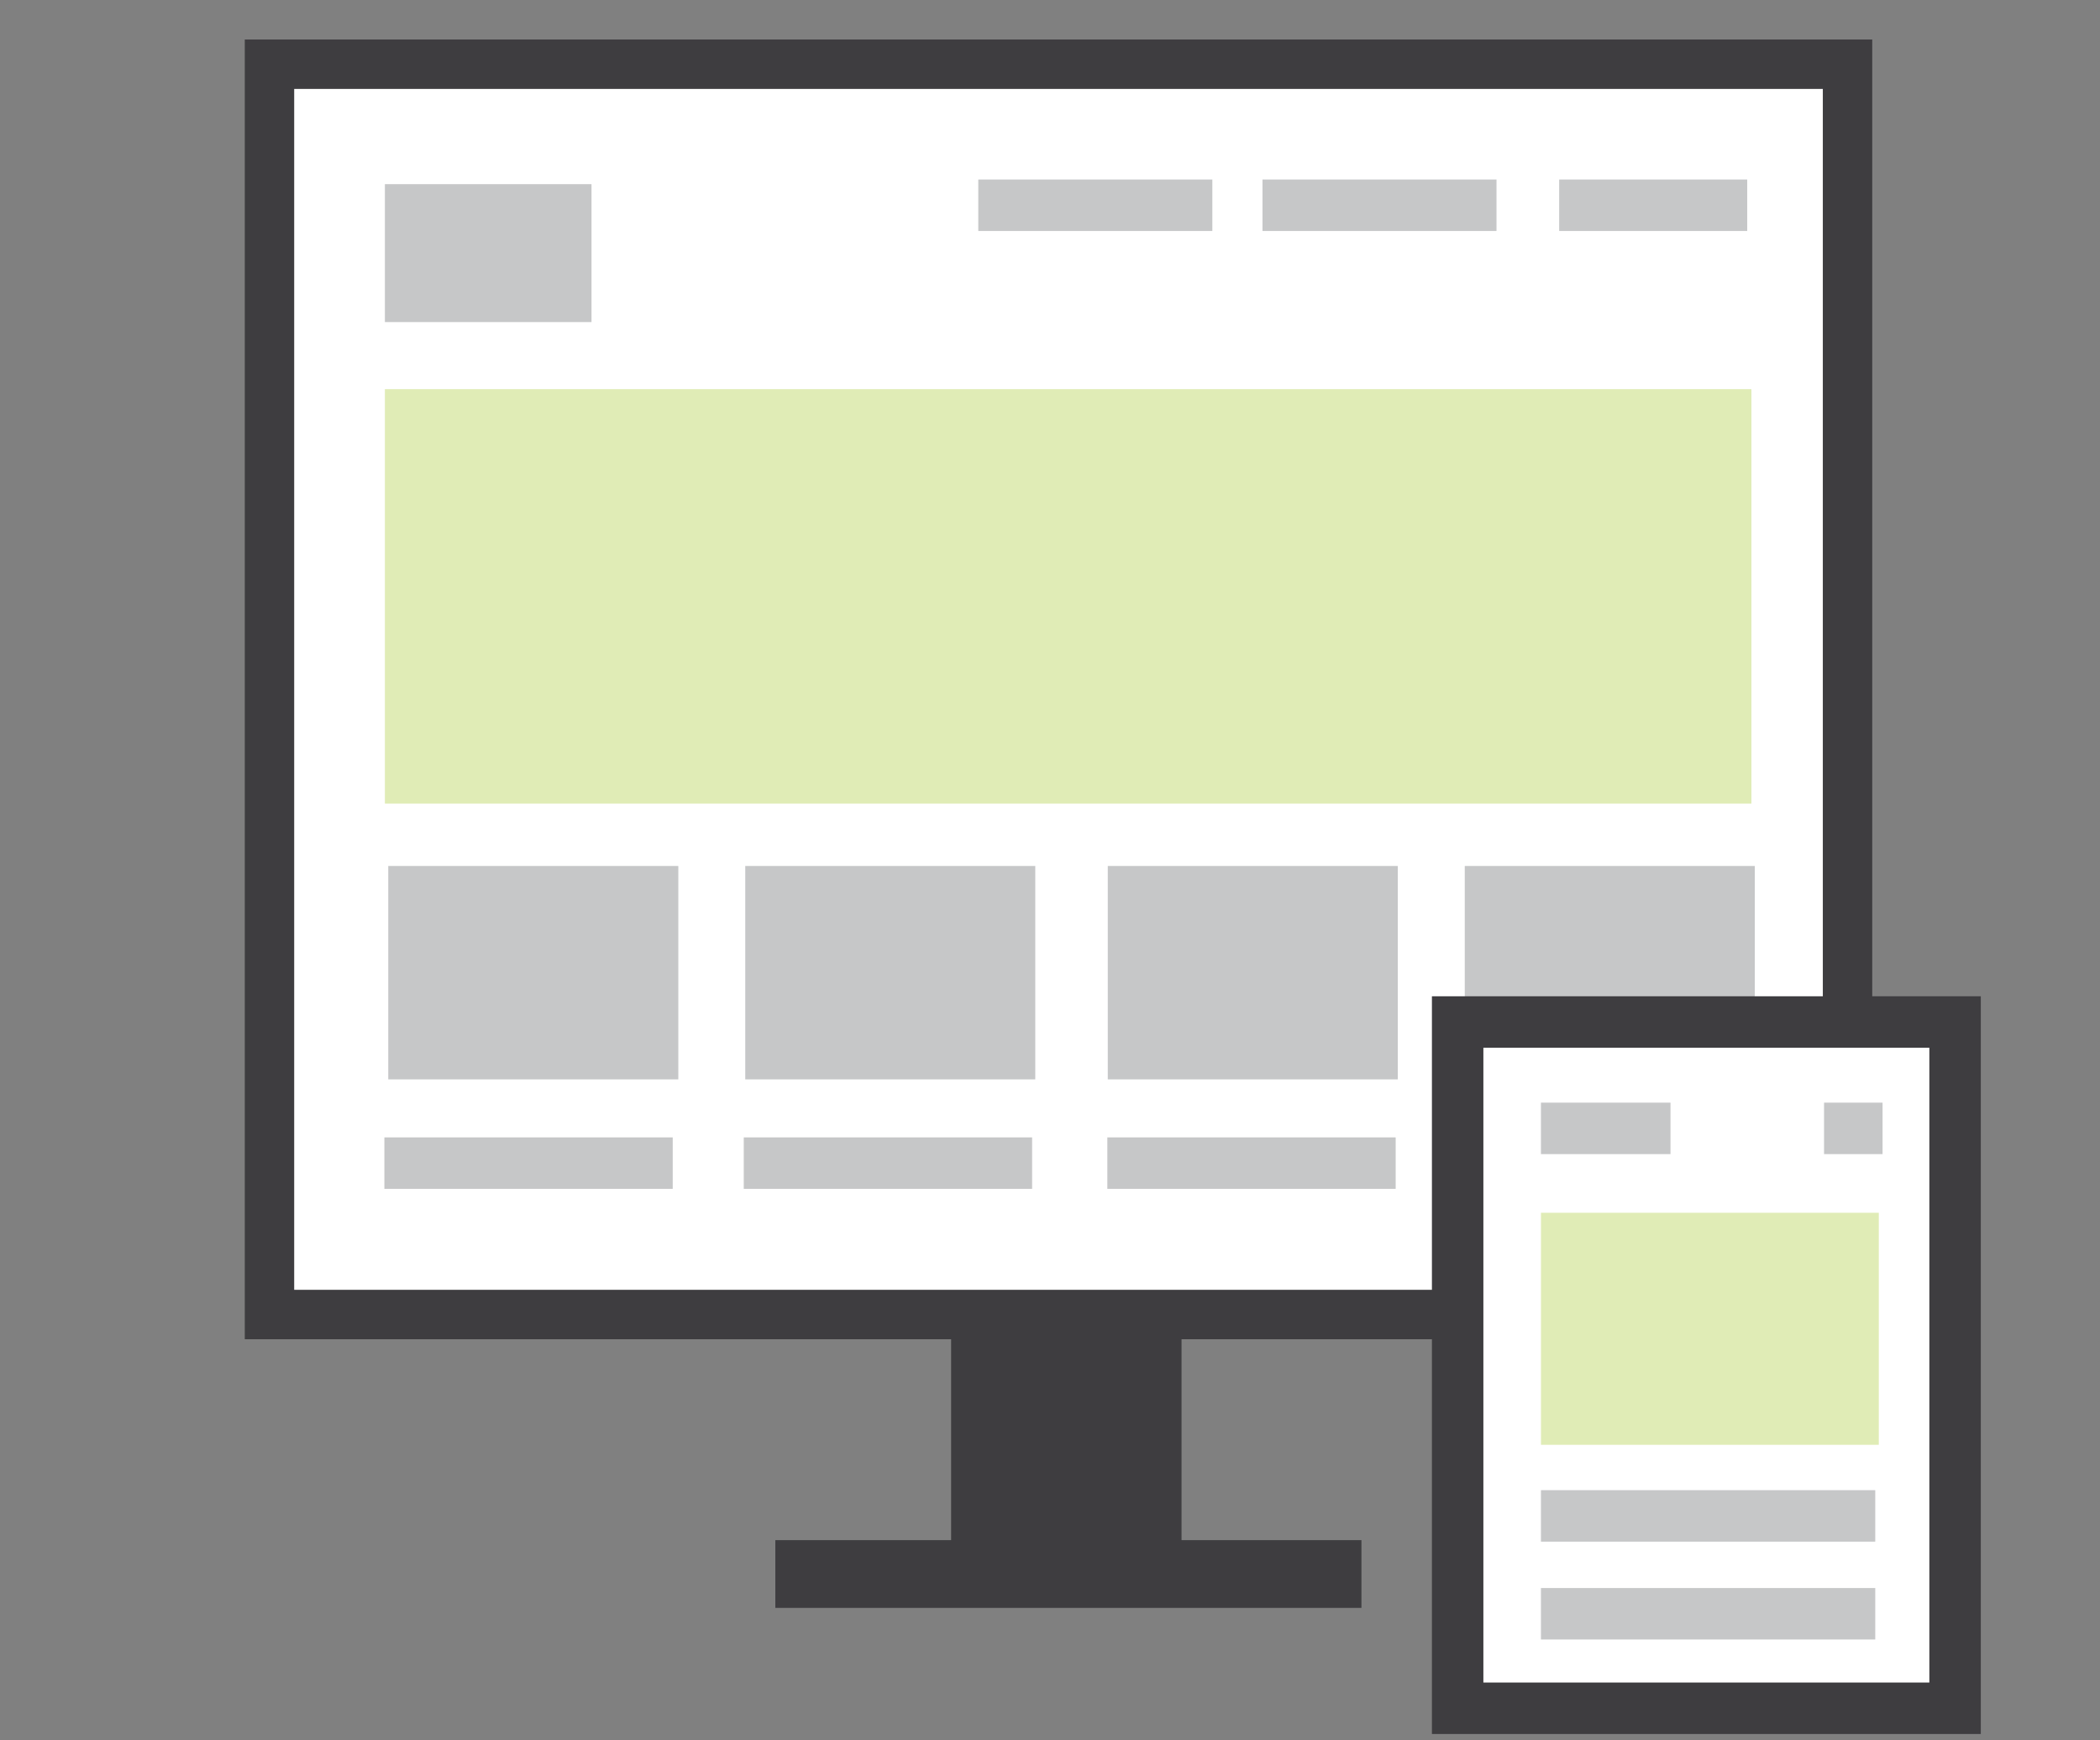
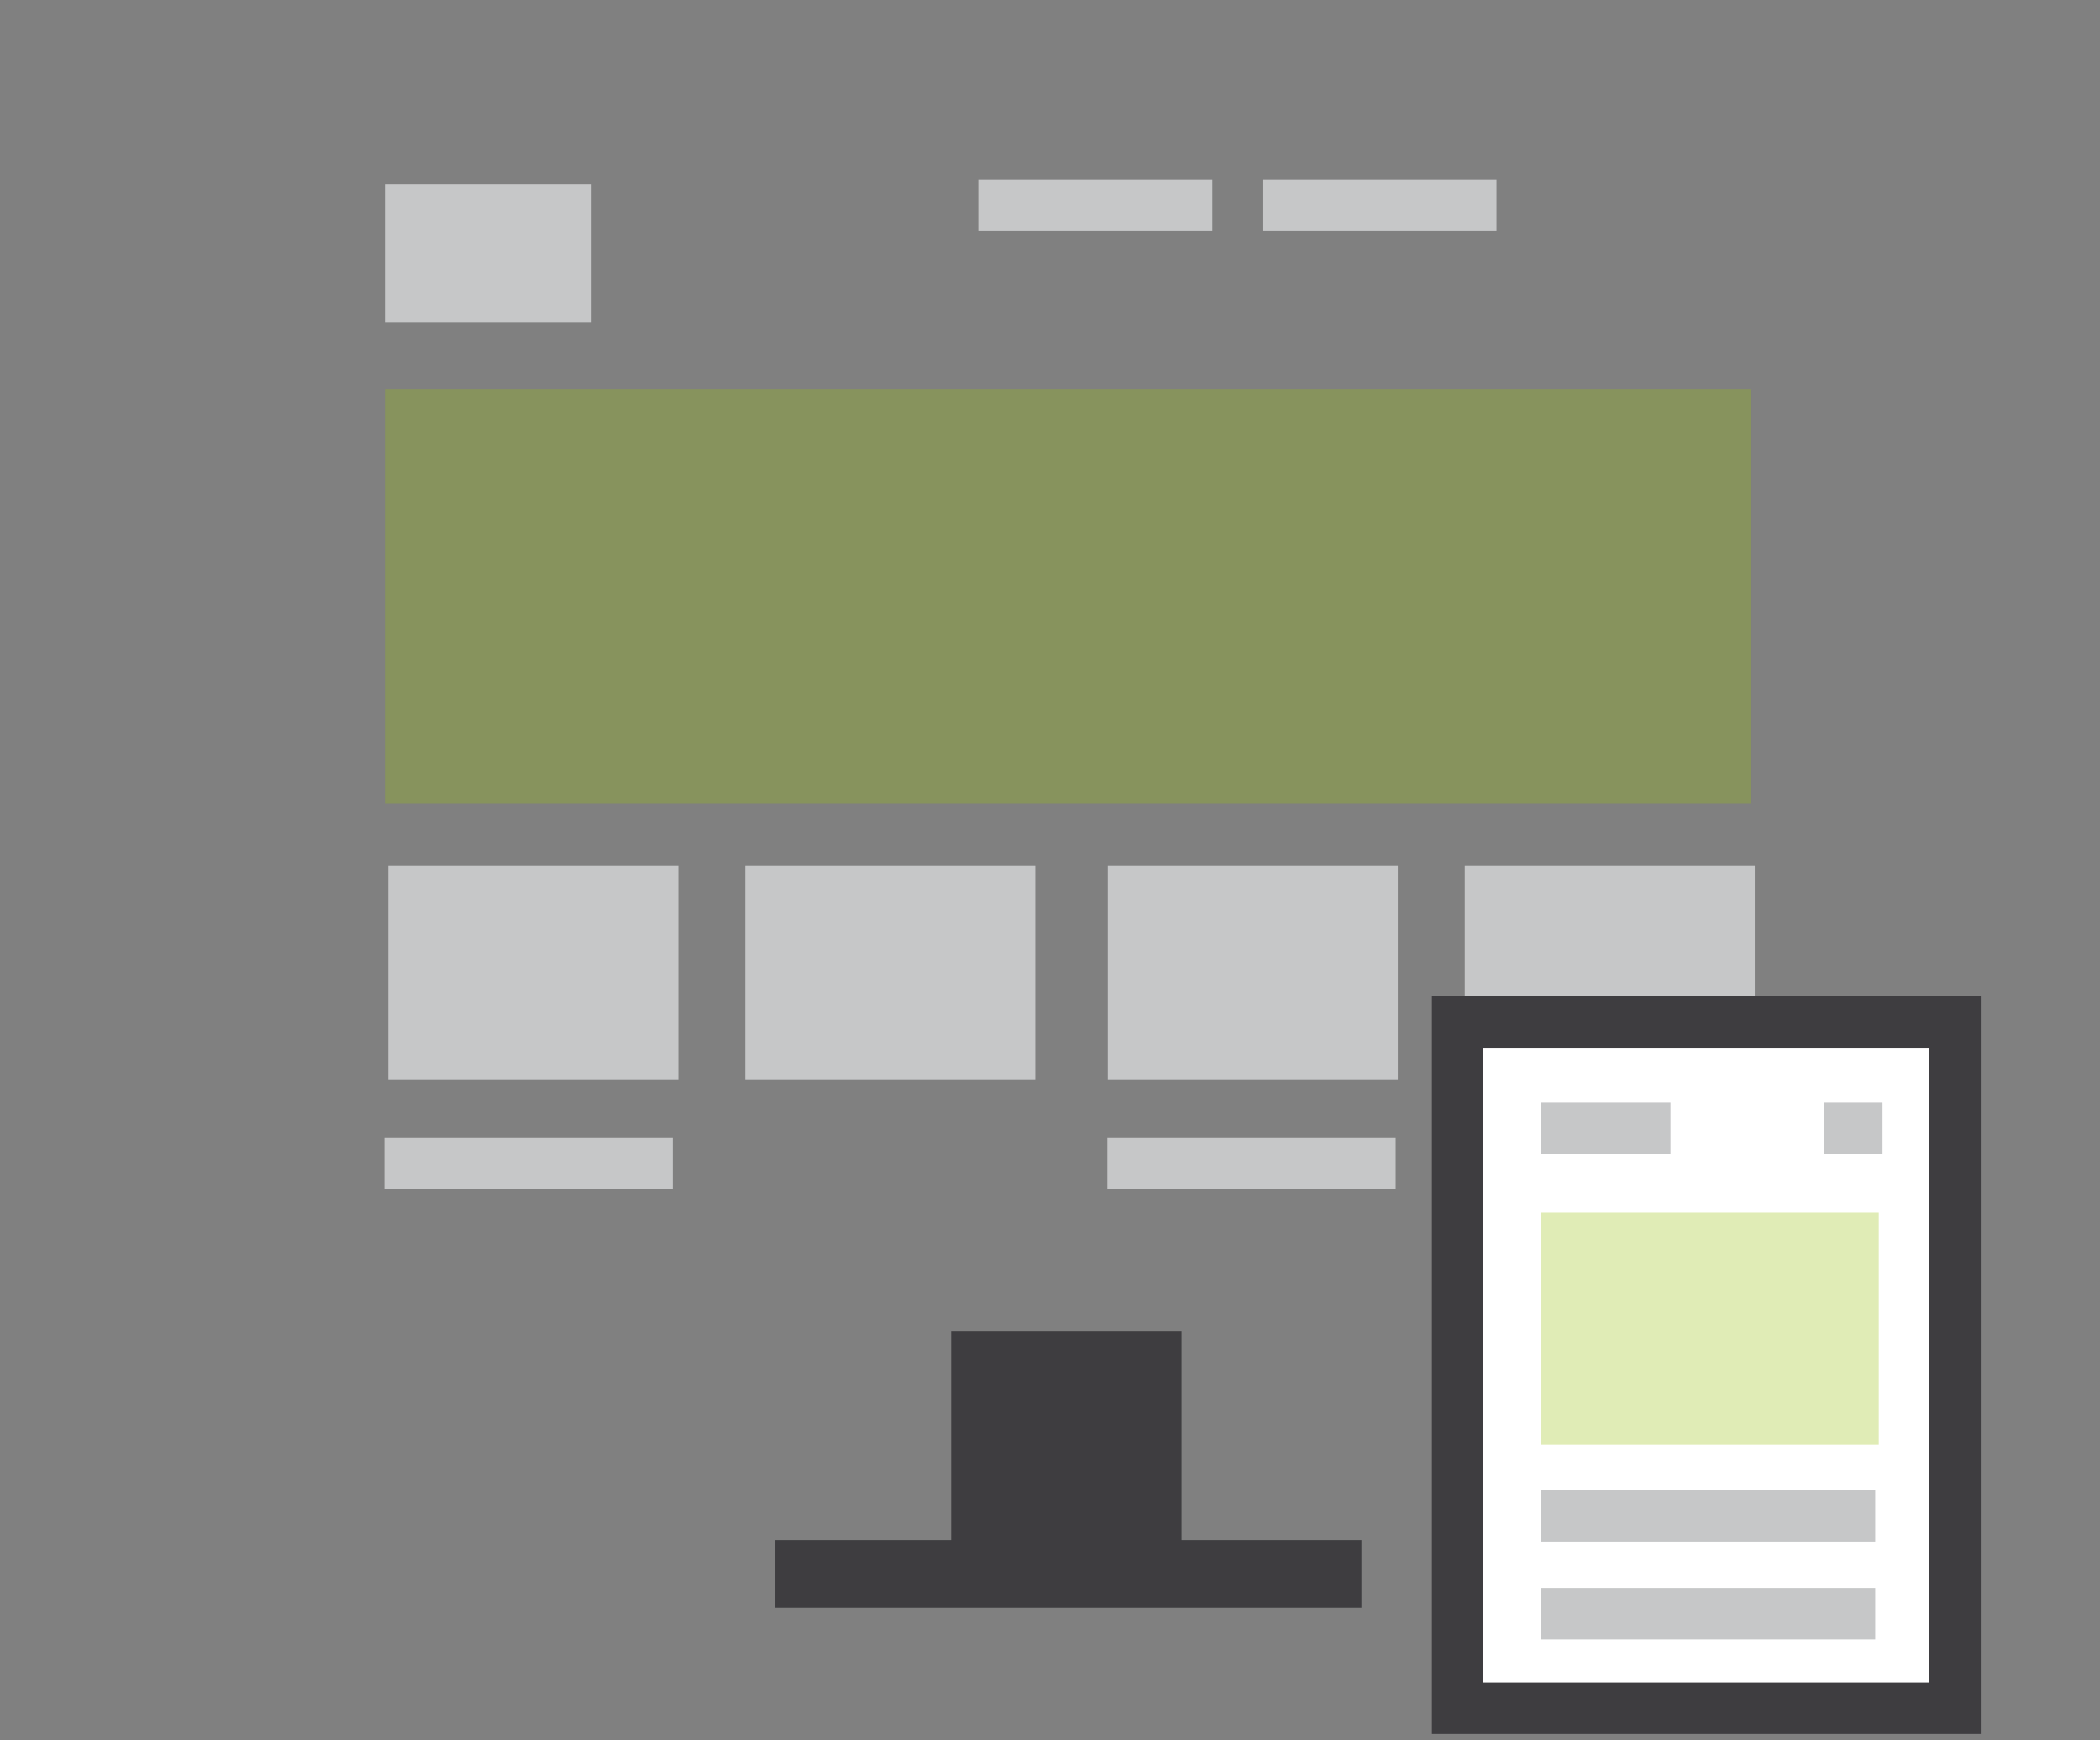
<svg xmlns="http://www.w3.org/2000/svg" version="1.1" id="Layer_1" x="0px" y="0px" width="122.43px" height="101.436px" viewBox="0 0 122.43 101.436" enable-background="new 0 0 122.43 101.436" xml:space="preserve">
  <rect x="0" y="0" width="122.43" height="101.436" fill="#808080" stroke="none" />
  <g>
-     <rect x="15.711" y="3.743" fill="#FFFFFF" stroke="#3E3D40" stroke-width="2.881" stroke-miterlimit="10" width="92" height="72.878" />
    <rect x="22.439" y="10.734" fill="#C6C7C8" width="12.046" height="8.039" />
    <rect x="22.439" y="22.682" opacity="0.3" fill="#97BF0D" width="79.668" height="24.159" />
    <line fill="none" stroke="#C6C7C8" stroke-width="3" stroke-miterlimit="10" x1="73.603" y1="11.963" x2="87.246" y2="11.963" />
    <line fill="none" stroke="#C6C7C8" stroke-width="3" stroke-miterlimit="10" x1="57.034" y1="11.963" x2="70.679" y2="11.963" />
-     <line fill="none" stroke="#C6C7C8" stroke-width="3" stroke-miterlimit="10" x1="90.9" y1="11.963" x2="101.863" y2="11.963" />
    <rect x="55.45" y="77.58" fill="#3E3D40" width="13.433" height="12.839" />
    <rect x="45.202" y="89.771" fill="#3E3D40" width="34.17" height="3.949" />
    <rect x="84.439" y="59.392" fill="#C6C7C8" width="17.296" height="10.289" />
    <rect x="22.636" y="50.476" fill="#C6C7C8" width="16.91" height="12.438" />
    <rect x="43.448" y="50.476" fill="#C6C7C8" width="16.908" height="12.438" />
    <rect x="64.584" y="50.476" fill="#C6C7C8" width="16.909" height="12.438" />
    <rect x="85.396" y="50.476" fill="#C6C7C8" width="16.909" height="12.438" />
    <line fill="none" stroke="#C6C7C8" stroke-width="3" stroke-miterlimit="10" x1="22.409" y1="67.796" x2="39.22" y2="67.796" />
-     <line fill="none" stroke="#C6C7C8" stroke-width="3" stroke-miterlimit="10" x1="43.361" y1="67.796" x2="60.172" y2="67.796" />
    <line fill="none" stroke="#C6C7C8" stroke-width="3" stroke-miterlimit="10" x1="64.558" y1="67.796" x2="81.368" y2="67.796" />
    <line fill="none" stroke="#C6C7C8" stroke-width="3" stroke-miterlimit="10" x1="85.267" y1="67.796" x2="102.077" y2="67.796" />
    <g>
      <rect x="84.981" y="59.571" fill="#FFFFFF" stroke="#3E3D40" stroke-width="3" stroke-miterlimit="10" width="29" height="40" />
      <line fill="none" stroke="#C6C7C8" stroke-width="3" stroke-miterlimit="10" x1="89.837" y1="65.771" x2="97.39" y2="65.771" />
      <line fill="none" stroke="#C6C7C8" stroke-width="3" stroke-miterlimit="10" x1="106.342" y1="65.771" x2="109.753" y2="65.771" />
      <line fill="none" stroke="#C6C7C8" stroke-width="3" stroke-miterlimit="10" x1="89.837" y1="88.359" x2="109.327" y2="88.359" />
      <line fill="none" stroke="#C6C7C8" stroke-width="3" stroke-miterlimit="10" x1="89.837" y1="94.063" x2="109.327" y2="94.063" />
      <rect x="89.837" y="70.689" opacity="0.3" fill="#97BF0D" width="19.697" height="13.526" />
    </g>
  </g>
</svg>